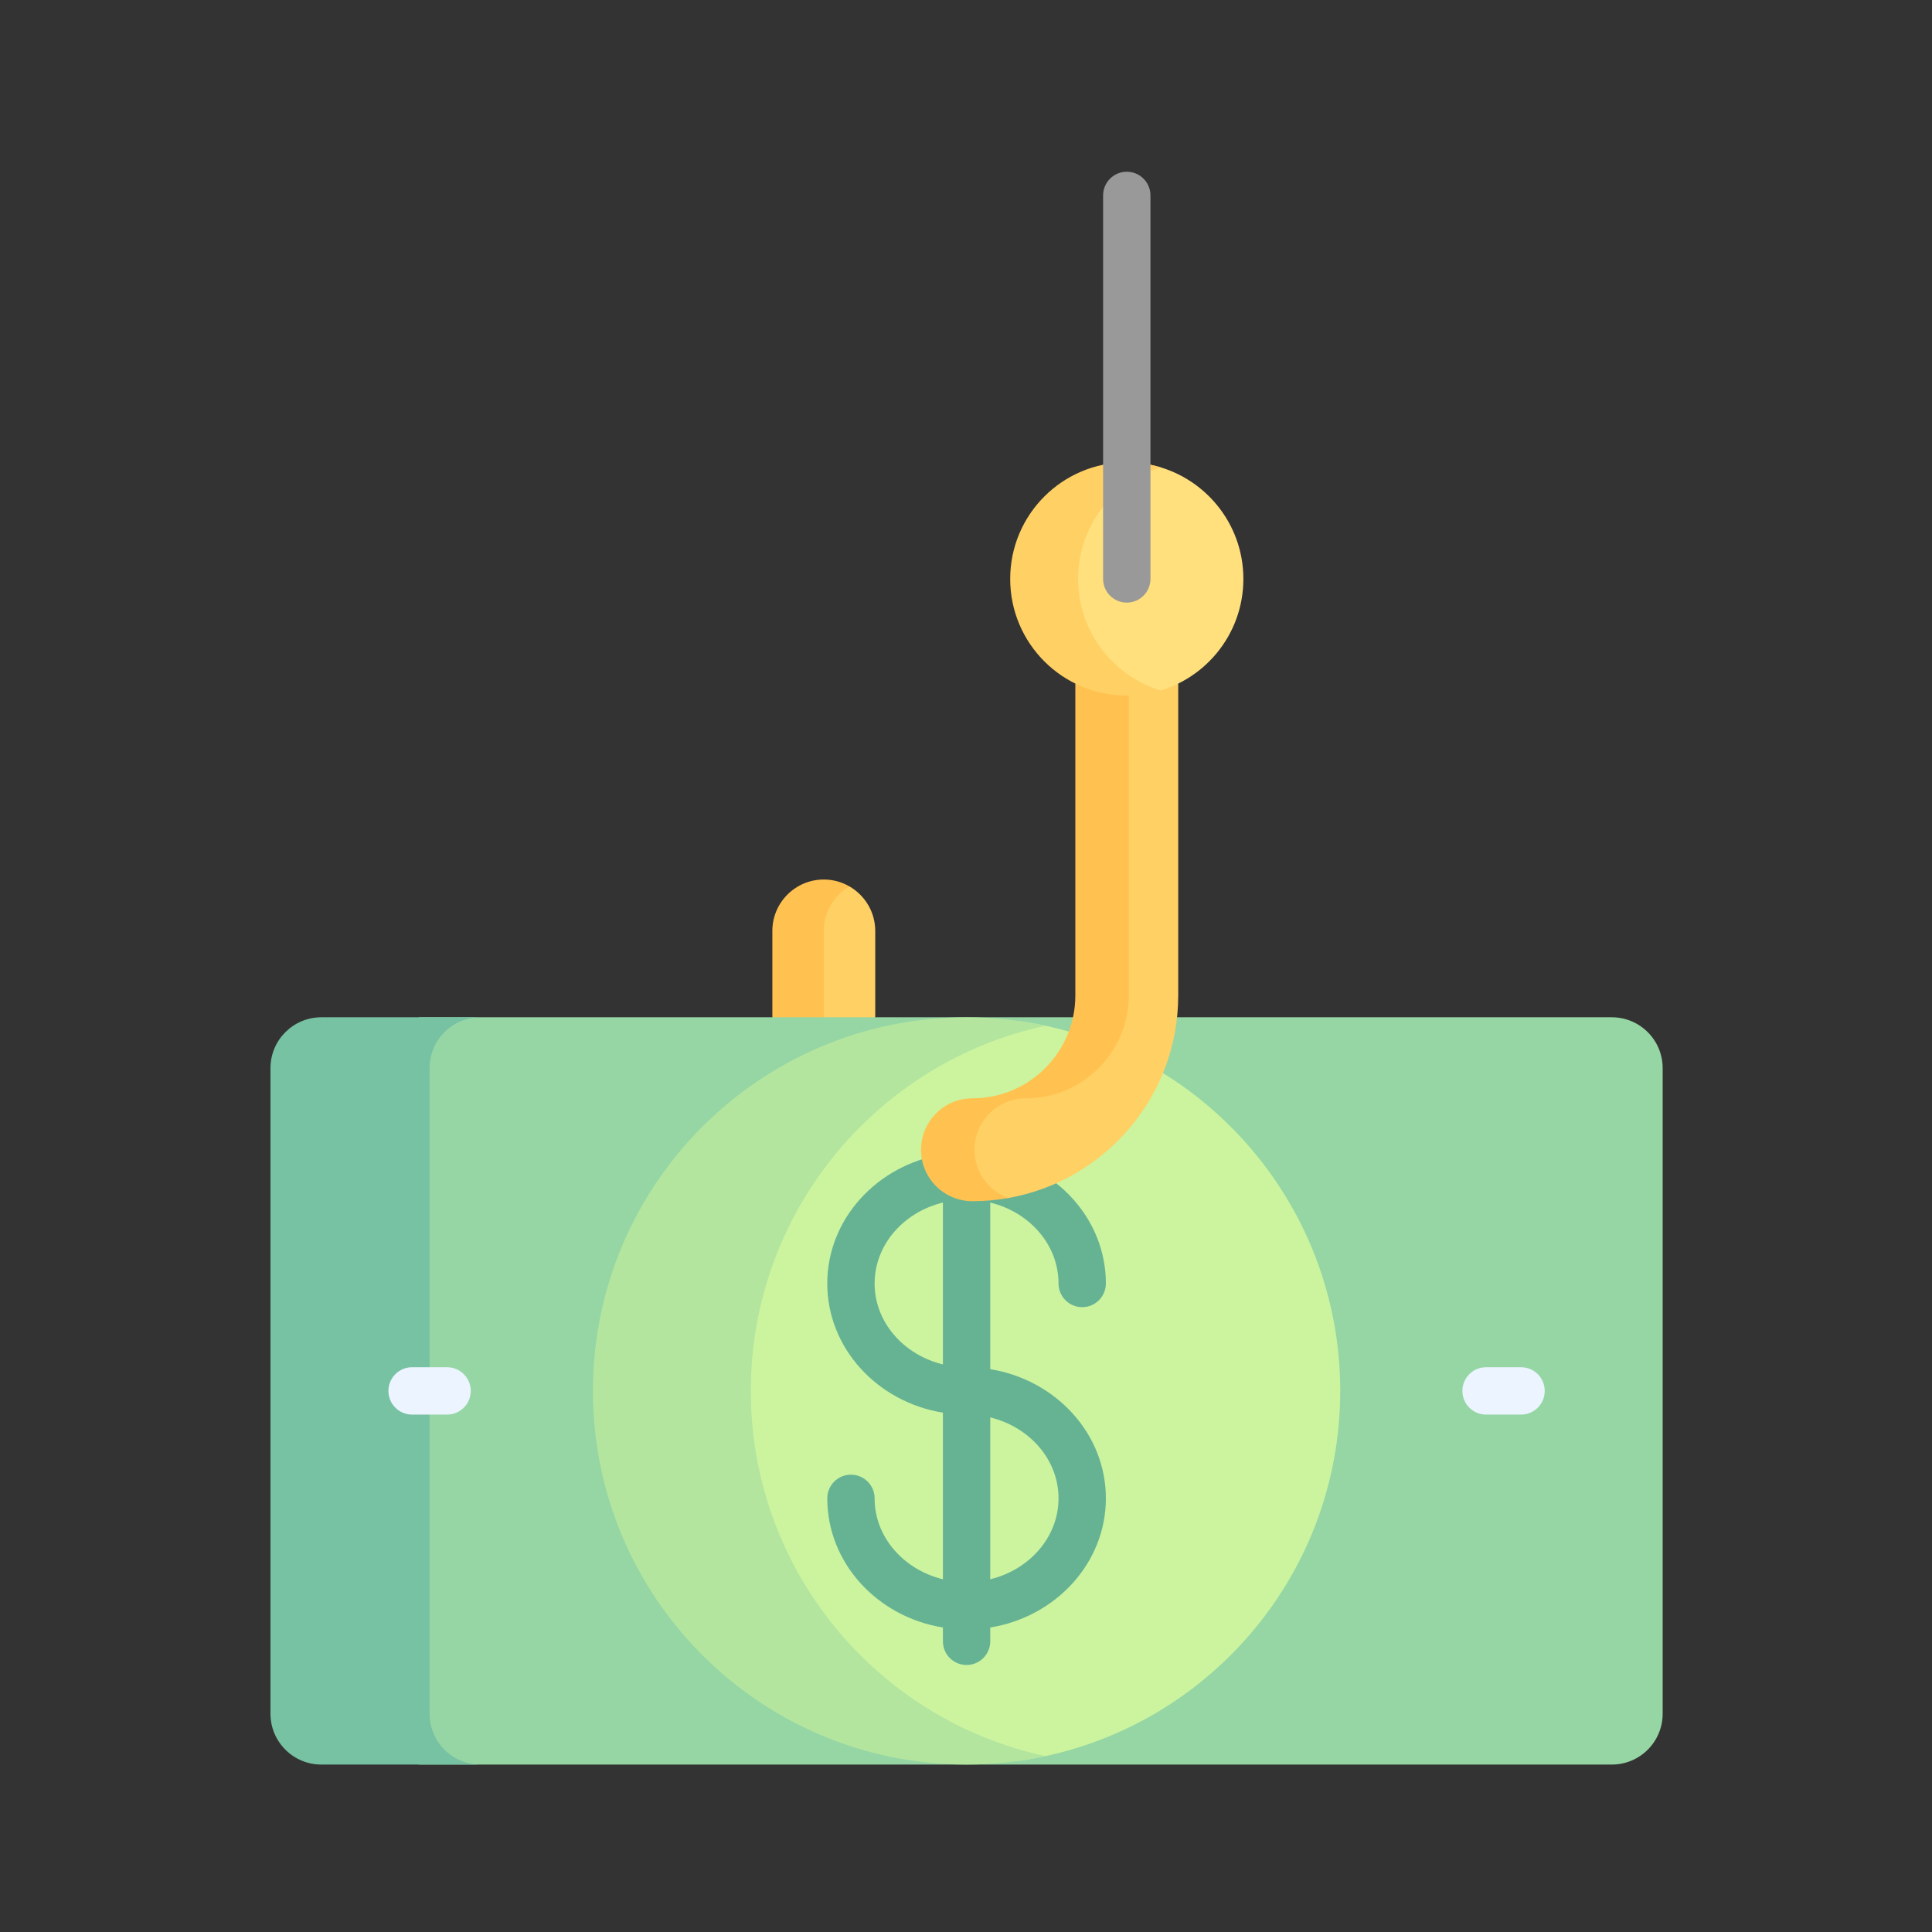
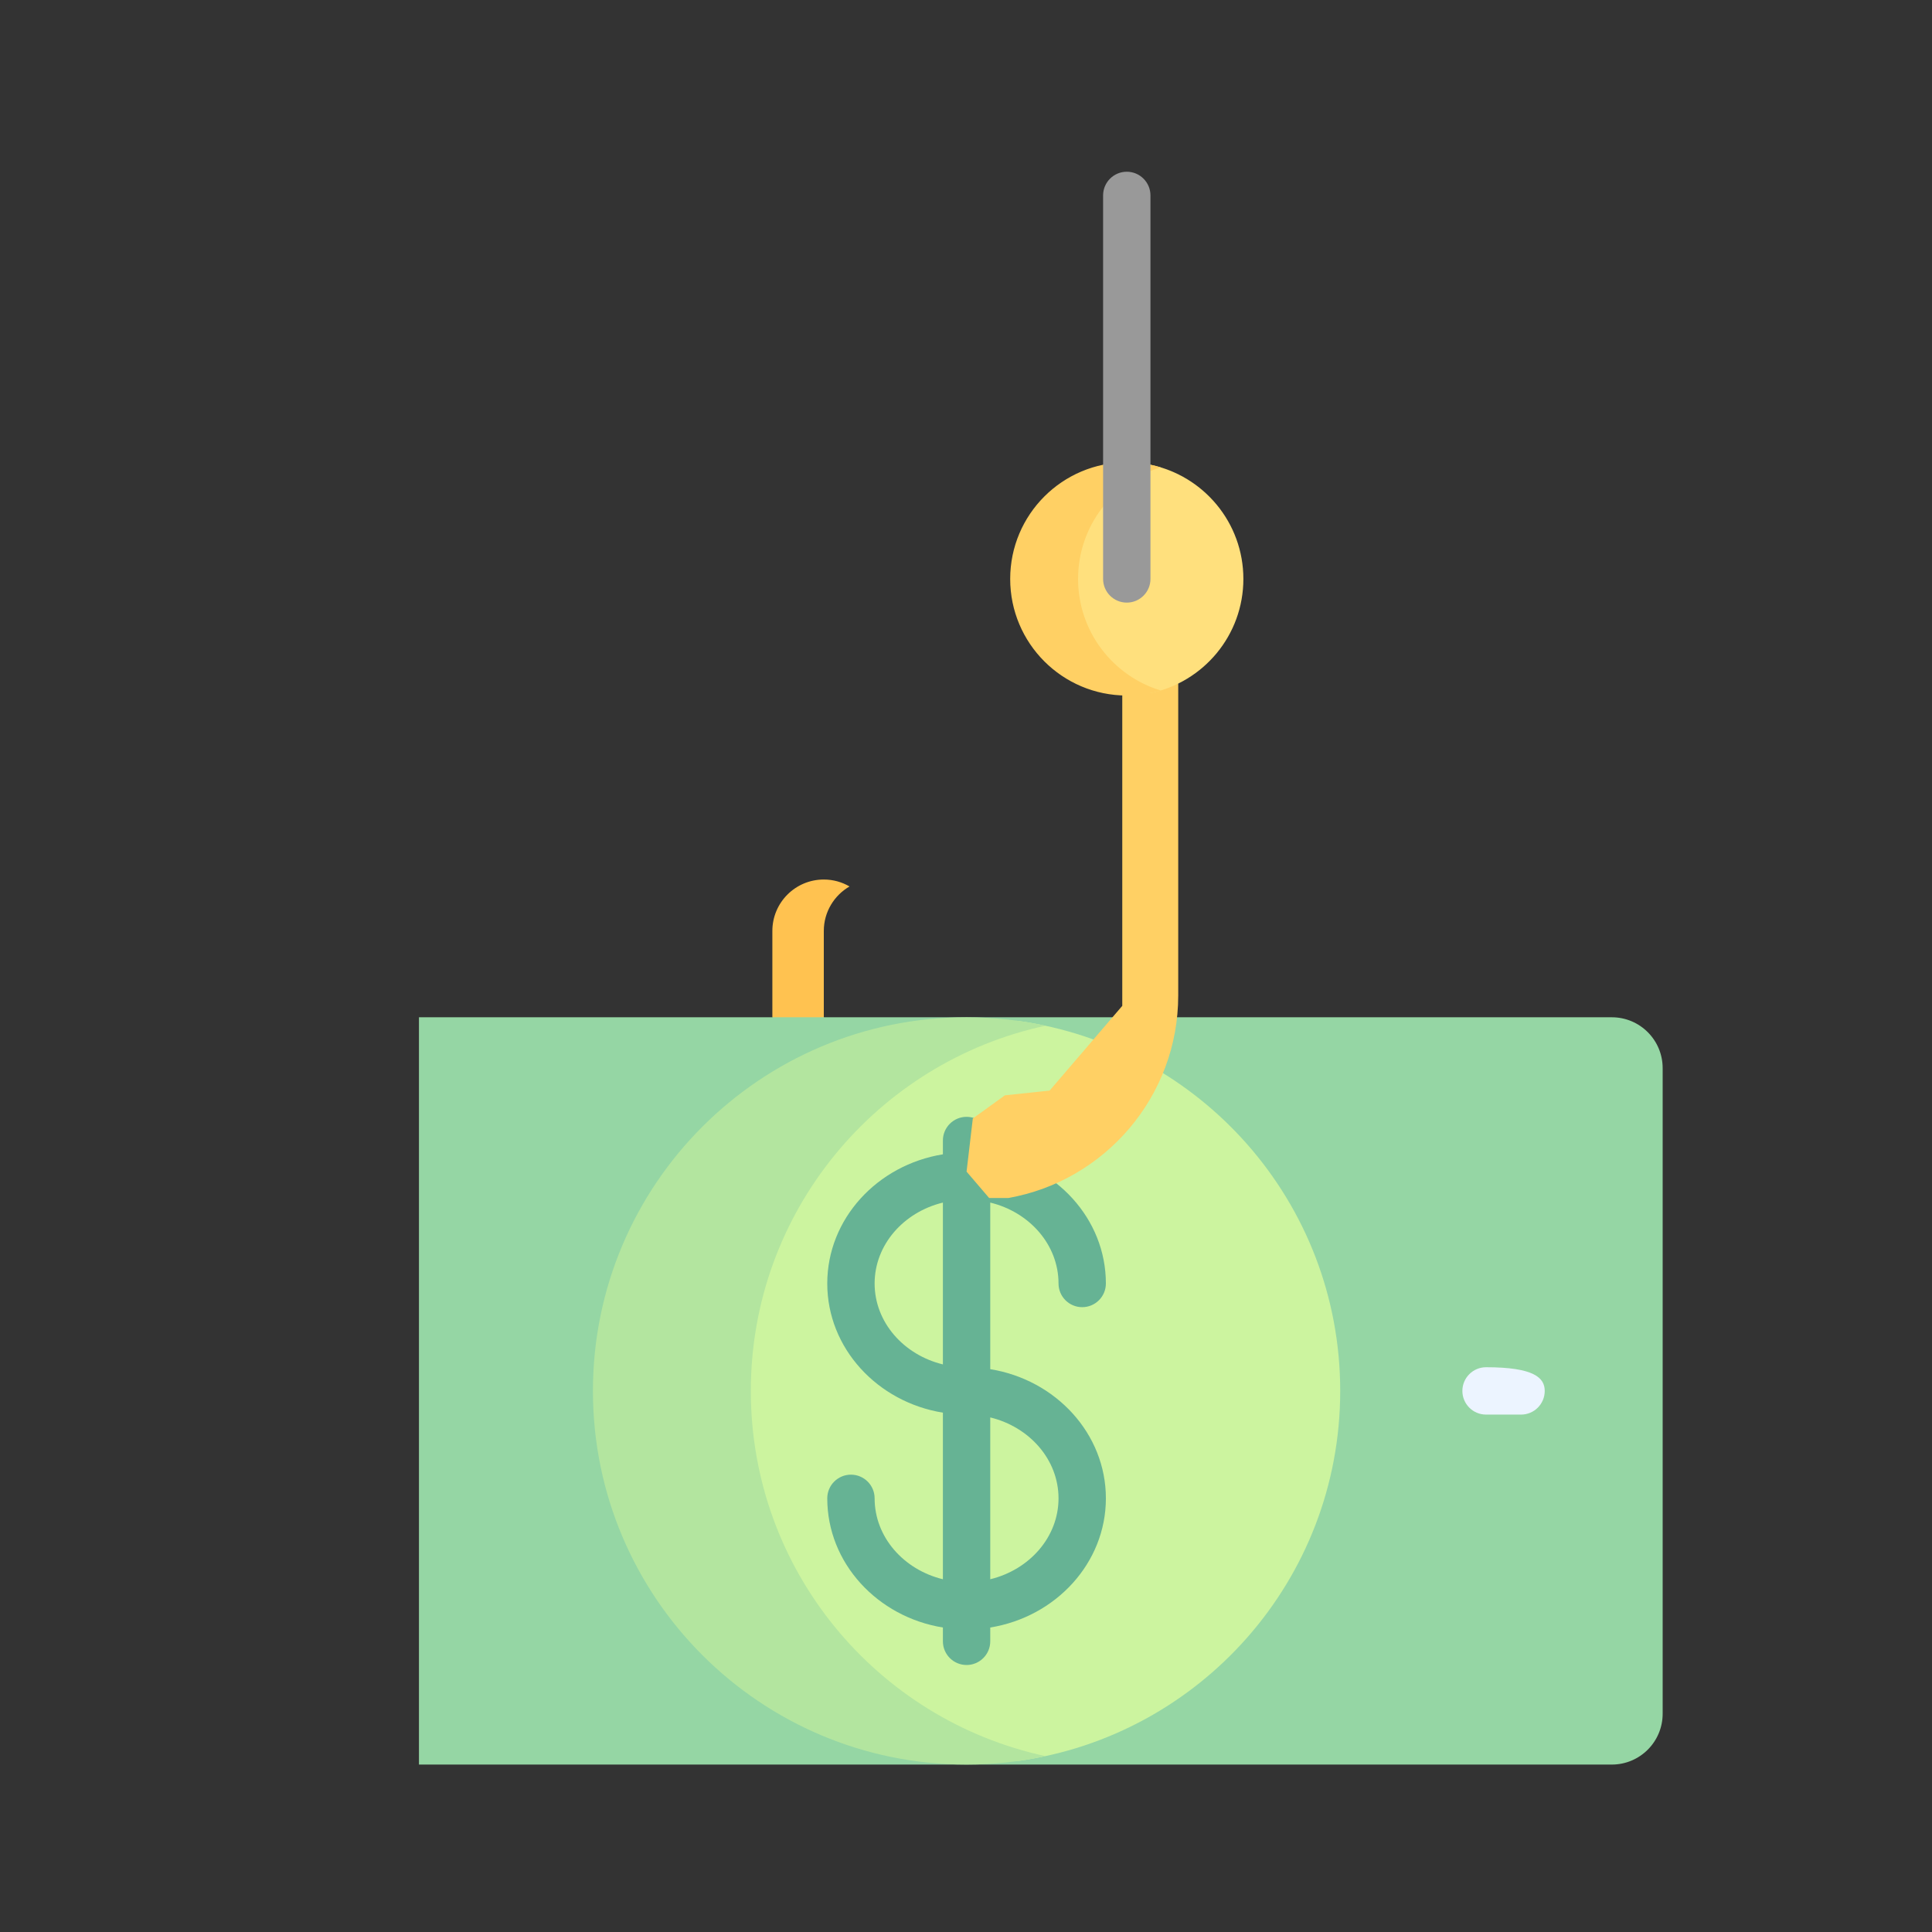
<svg xmlns="http://www.w3.org/2000/svg" width="450" height="450" viewBox="0 0 450 450" fill="none">
  <rect x="0" y="0" width="450" height="450" fill="#333333" stroke="none" />
-   <path d="M197.869 206.475H195.09L189.943 214.795V239.491H200.698L203.86 236.943V216.841C203.86 212.408 201.448 208.547 197.869 206.475V206.475Z" fill="#FFD064" />
  <path d="M191.88 216.839C191.88 212.406 194.293 208.546 197.871 206.473C196.107 205.452 194.065 204.857 191.88 204.857C185.262 204.857 179.897 210.222 179.897 216.84V236.942L181.855 239.49H193.837L191.88 236.942V216.839Z" fill="#FFC250" />
  <path d="M375.421 236.943H97.583V411.001H375.421C381.963 411.001 387.265 405.698 387.265 399.157C387.265 393.954 387.265 253.885 387.265 248.788C387.265 242.246 381.962 236.943 375.421 236.943Z" fill="#95D6A4" />
-   <path d="M100.059 399.157C100.059 394.058 100.059 253.991 100.059 248.788C100.059 242.246 105.362 236.943 111.903 236.943H74.844C68.303 236.943 63 242.246 63 248.788V399.157C63 405.698 68.303 411.001 74.844 411.001H111.904C105.362 411.001 100.059 405.698 100.059 399.157Z" fill="#78C2A4" />
  <path d="M237.134 237.787C199.871 248.74 172.655 283.164 172.655 323.972C172.655 364.78 199.872 399.204 237.134 410.157C279.517 404.308 312.161 367.962 312.161 323.972C312.162 279.982 279.516 243.637 237.134 237.787Z" fill="#CCF49F" />
  <path d="M174.883 323.973C174.883 282.219 204.293 247.35 243.522 238.908C237.592 237.632 231.443 236.943 225.132 236.943C177.067 236.943 138.104 275.907 138.104 323.972C138.104 372.037 177.067 411.001 225.132 411.001C231.443 411.001 237.592 410.313 243.522 409.037C204.292 400.595 174.883 365.725 174.883 323.973V323.973Z" fill="#B3E59F" />
-   <path d="M354.282 329.486H346.131C343.085 329.486 340.616 327.017 340.616 323.971C340.616 320.925 343.086 318.455 346.131 318.455H354.282C357.329 318.455 359.797 320.924 359.797 323.971C359.797 327.018 357.328 329.486 354.282 329.486Z" fill="#ECF4FF" />
-   <path d="M104.135 329.486H95.983C92.937 329.486 90.468 327.017 90.468 323.971C90.468 320.925 92.938 318.455 95.983 318.455H104.135C107.181 318.455 109.65 320.924 109.65 323.971C109.65 327.018 107.181 329.486 104.135 329.486Z" fill="#ECF4FF" />
+   <path d="M354.282 329.486H346.131C343.085 329.486 340.616 327.017 340.616 323.971C340.616 320.925 343.086 318.455 346.131 318.455C357.329 318.455 359.797 320.924 359.797 323.971C359.797 327.018 357.328 329.486 354.282 329.486Z" fill="#ECF4FF" />
  <path d="M230.648 318.905V280.104C239.793 282.325 246.55 289.931 246.55 298.949C246.55 301.996 249.02 304.465 252.065 304.465C255.111 304.465 257.581 301.996 257.581 298.949C257.581 283.882 245.921 271.337 230.648 268.864V265.648C230.648 262.602 228.179 260.133 225.133 260.133C222.087 260.133 219.618 262.602 219.618 265.648V268.864C204.345 271.337 192.685 283.882 192.685 298.949C192.685 314.017 204.345 326.563 219.618 329.035V367.837C210.474 365.616 203.716 358.01 203.716 348.992C203.716 345.945 201.246 343.477 198.201 343.477C195.155 343.477 192.686 345.945 192.686 348.992C192.686 364.059 204.345 376.604 219.619 379.077V382.293C219.619 385.34 222.088 387.809 225.134 387.809C228.18 387.809 230.649 385.34 230.649 382.293V379.077C245.921 376.604 257.582 364.059 257.582 348.992C257.582 333.924 245.921 321.378 230.648 318.905V318.905ZM203.716 298.949C203.716 289.931 210.473 282.325 219.618 280.104V317.797C210.473 315.574 203.716 307.969 203.716 298.949V298.949ZM230.648 367.837V330.145C239.793 332.366 246.55 339.972 246.55 348.991C246.55 358.009 239.793 365.615 230.648 367.837Z" fill="#66B394" />
  <path d="M273.133 157.59H261.398V234.285L244.477 254.017L234.066 255.12L226.59 260.513L225.132 272.892L230.389 279.039H234.844C257.307 275.079 274.431 255.435 274.431 231.854V159.219L273.133 157.59Z" fill="#FFD064" />
-   <path d="M226.979 267.798C226.979 261.181 232.343 255.816 238.961 255.816C252.174 255.816 262.924 245.066 262.924 231.853V159.218L264.632 157.59H252.175L250.467 159.218V231.853C250.467 245.066 239.717 255.816 226.503 255.816C219.886 255.816 214.522 261.181 214.522 267.798C214.522 274.415 219.886 279.78 226.503 279.78C229.349 279.78 232.133 279.516 234.844 279.039C230.258 277.358 226.979 272.967 226.979 267.798V267.798Z" fill="#FFC250" />
  <path d="M267.973 108.252C257.453 112.5 250.026 122.803 250.026 134.845C250.026 146.888 257.453 157.19 267.973 161.438C280.323 158.886 289.606 147.95 289.606 134.845C289.606 121.74 280.323 110.804 267.973 108.252V108.252Z" fill="#FFE07D" />
  <path d="M251.104 134.844C251.104 122.596 259.214 112.245 270.355 108.86C267.853 108.1 265.2 107.688 262.45 107.688C247.452 107.688 235.293 119.846 235.293 134.844C235.293 149.842 247.451 162.001 262.45 162.001C265.2 162.001 267.853 161.589 270.355 160.829C259.214 157.442 251.104 147.092 251.104 134.844V134.844Z" fill="#FFD064" />
  <path d="M262.449 140.359C259.403 140.359 256.933 137.89 256.933 134.844V45.515C256.933 42.469 259.403 40 262.449 40C265.495 40 267.964 42.469 267.964 45.515V134.844C267.964 137.89 265.495 140.359 262.449 140.359Z" fill="#999999" />
</svg>